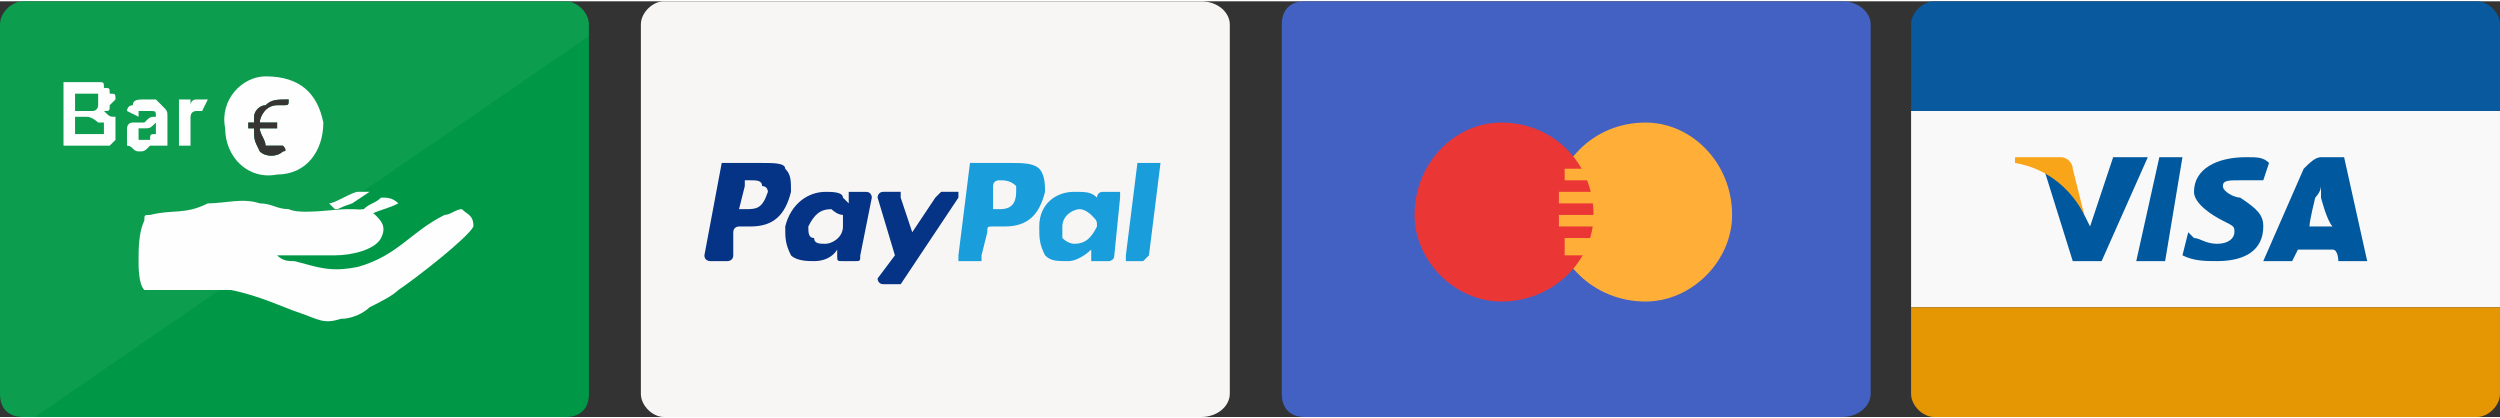
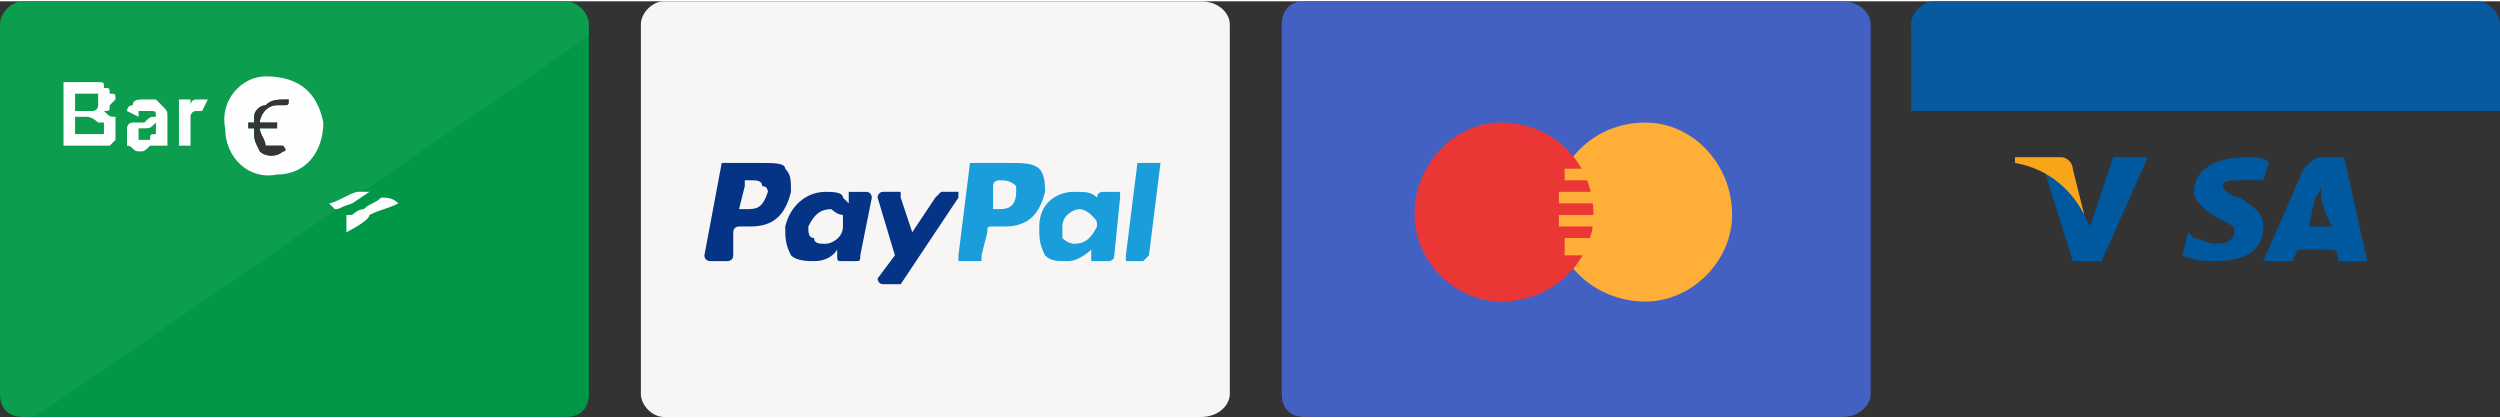
<svg xmlns="http://www.w3.org/2000/svg" xml:space="preserve" width="55.348mm" height="9.261mm" version="1.1" style="shape-rendering:geometricPrecision; text-rendering:geometricPrecision; image-rendering:optimizeQuality; fill-rule:evenodd; clip-rule:evenodd" viewBox="0 0 433 72">
  <rect x="0" y="0" width="433" height="72" fill="#333333" stroke="none" />
  <defs>
    <style type="text/css">
   
    .fil12 {fill:#FEFEFE}
    .fil13 {fill:#2B2A29}
    .fil11 {fill:#009846}
    .fil3 {fill:#00589F}
    .fil9 {fill:#053385}
    .fil1 {fill:#09599E}
    .fil10 {fill:#199DDB}
    .fil5 {fill:#4361C3}
    .fil2 {fill:#E59703}
    .fil7 {fill:#EB3636}
    .fil8 {fill:#F7F6F4}
    .fil4 {fill:#F9A51A}
    .fil0 {fill:#F9F9F9}
    .fil6 {fill:#FFAF38}
    .fil15 {fill:#FEFEFE;fill-rule:nonzero}
    .fil14 {fill:white;fill-opacity:0.051}
   
  </style>
  </defs>
  <g id="Ebene_x0020_1">
-     <rect class="fil0" x="331" y="19" width="101.996" height="33.998" />
    <path class="fil1" d="M335 0l94 0c2,0 4,2 4,4l0 15 -102 0 0 -15c0,-2 2,-4 4,-4z" />
-     <path class="fil2" d="M331 53l102 0 0 15c0,2 -2,4 -4,4l-94 0c-2,0 -4,-2 -4,-4l0 -15 0 0z" />
-     <polygon class="fil3" points="370,45 374,27 378,27 375,45 " />
    <path class="fil3" d="M393 28c-1,-1 -2,-1 -4,-1 -5,0 -9,2 -9,6 0,2 3,4 5,5 2,1 2,1 2,2 0,1 -1,2 -3,2 -2,0 -3,-1 -4,-1l-1 -1 -1 4c2,1 4,1 6,1 5,0 8,-2 8,-6 0,-2 -1,-3 -4,-5 -1,0 -3,-1 -3,-2 0,-1 1,-1 3,-1 2,0 3,0 4,0l0 0 1 -3z" />
    <g>
      <path class="fil3" d="M406 27l-4 0c-1,0 -2,1 -3,2l-7 16 5 0c0,0 1,-2 1,-2 1,0 6,0 6,0 1,0 1,2 1,2l5 0 -4 -18 0 0zm-6 12c0,-1 1,-5 1,-5 0,0 1,-1 1,-2l0 2c0,0 1,4 2,5l-4 0 0 0z" />
    </g>
    <g>
      <path class="fil3" d="M366 27l-4 12 -1 -2c-1,-3 -4,-6 -7,-8l5 16 5 0 8 -18 -6 0 0 0zm0 0l0 0 0 0z" />
    </g>
    <path class="fil4" d="M357 27l-8 0 0 1c6,1 10,5 12,9l-2 -8c0,-1 -1,-2 -2,-2z" />
    <path class="fil5" d="M226 0l93 0c3,0 5,2 5,4l0 64c0,2 -2,4 -5,4l-93 0c-3,0 -4,-2 -4,-4l0 -64c0,-2 1,-4 4,-4z" />
    <path class="fil6" d="M285 21c8,0 15,7 15,16 0,8 -7,15 -15,15 -9,0 -16,-7 -16,-15 0,-9 7,-16 16,-16z" />
    <rect class="fil6" x="271" y="29" width="10.626" height="2.124" />
    <path class="fil7" d="M260 52c-8,0 -15,-7 -15,-15 0,-9 7,-16 15,-16 9,0 16,7 16,16 0,8 -7,15 -16,15z" />
    <path class="fil6" d="M271 44l0 -3 14 0 0 3 -14 0zm0 -15l14 0 0 2 -14 0 0 -2zm13 6l-14 0 0 -2 14 0 0 2 0 0zm0 4l-14 0 0 -2 14 0 0 2 0 0z" />
    <path class="fil8" d="M115 0l93 0c3,0 5,2 5,4l0 64c0,2 -2,4 -5,4l-93 0c-2,0 -4,-2 -4,-4l0 -64c0,-2 2,-4 4,-4z" />
    <path class="fil9" d="M166 34l-10 15c0,0 0,0 0,0l-3 0c-1,0 -1,-1 -1,-1l3 -4 -3 -10c0,0 0,-1 1,-1l3 0c0,0 0,1 0,1l2 6 4 -6c0,0 1,-1 1,-1l3 0c0,0 0,1 0,1zm-18 11l-2 0c-1,0 -1,0 -1,-1l0 -1c0,0 -1,2 -4,2 -1,0 -3,0 -4,-1 -1,-2 -1,-3 -1,-5 1,-4 4,-6 7,-6 1,0 3,0 3,1l1 1 0 -1c0,0 0,-1 0,-1l3 0c1,0 1,1 1,1l-2 10c0,1 0,1 -1,1zm-2 -8c-1,0 -2,-1 -2,-1 -2,0 -3,1 -4,3 0,1 0,2 1,2 0,1 1,1 2,1 1,0 3,-1 3,-3 0,-1 0,-1 0,-2zm-16 2l-2 0c0,0 -1,0 -1,1l0 4c0,1 -1,1 -1,1l-3 0c0,0 -1,0 -1,-1l3 -16c0,0 0,0 1,0l6 0c2,0 4,0 4,1 1,1 1,2 1,4 -1,4 -3,6 -7,6zm2 -7c0,-1 -1,-1 -2,-1l-1 0c0,0 0,0 0,1l-1 4 1 0c2,0 3,0 4,-3 0,0 0,-1 -1,-1z" />
    <path class="fil10" d="M199 44c-1,1 -1,1 -1,1l-3 0c0,0 0,0 0,-1l2 -16c0,0 0,0 1,0l3 0c0,0 0,0 0,0l-2 16zm-7 1l-3 0c0,0 0,0 0,-1l0 -1c0,0 -2,2 -4,2 -2,0 -3,0 -4,-1 -1,-2 -1,-3 -1,-5 0,-4 3,-6 6,-6 2,0 3,0 4,1l0 1 0 -1c0,0 0,-1 1,-1l3 0c0,0 0,1 0,1l-1 10c0,1 -1,1 -1,1zm-3 -8c0,0 -1,-1 -2,-1 -1,0 -3,1 -3,3 0,1 0,2 0,2 1,1 2,1 2,1 2,0 3,-1 4,-3 0,-1 0,-1 -1,-2zm-15 2l-2 0c-1,0 -1,0 -1,1l-1 4c0,1 0,1 0,1l-4 0c0,0 0,0 0,-1l2 -16c0,0 1,0 1,0l6 0c2,0 4,0 5,1 1,1 1,3 1,4 -1,4 -3,6 -7,6zm2 -7c-1,-1 -2,-1 -3,-1l0 0c0,0 -1,0 -1,1l0 4 1 0c1,0 3,0 3,-3 0,0 0,-1 0,-1z" />
    <path class="fil11" d="M4 0l94 0c2,0 4,2 4,4l0 64c0,3 -2,4 -4,4l-94 0c-2,0 -4,-1 -4,-4l0 -64c0,-2 2,-4 4,-4z" />
-     <path class="fil12" d="M25 50c3,0 6,0 8,0 3,0 5,0 7,0 5,1 9,3 12,4 3,1 4,2 7,1 2,0 4,-1 5,-2 2,-1 4,-2 5,-3 3,-2 12,-9 13,-11 0,-2 -1,-2 -2,-3 -1,0 -2,1 -3,1 -6,3 -8,7 -15,9 -5,1 -7,0 -11,-1 -1,0 -2,0 -3,-1 1,0 2,0 5,0 2,0 3,0 5,0 3,0 7,-1 8,-3 1,-2 0,-3 -1,-4 -1,-1 -3,-1 -5,-1 -2,0 -8,1 -10,0 -2,0 -3,-1 -5,-1 -3,-1 -6,0 -9,0 -4,2 -6,1 -10,2 -1,0 -1,0 -1,1 -1,2 -1,5 -1,7 0,1 0,4 1,5z" />
    <path class="fil12" d="M44 21c0,0 0,-1 0,-1 0,-1 1,-2 2,-2 1,-1 2,-1 4,-1 0,1 0,1 -1,1 0,0 -1,0 -1,0 -2,0 -3,2 -3,3 1,0 2,0 3,0l0 1 -3 0c0,1 1,2 1,3 1,0 2,0 3,0 0,0 1,1 0,1 -1,1 -3,1 -4,0 -1,-2 -1,-2 -1,-4l-1 0 0 -1 1 0zm2 -8c-4,0 -8,4 -7,9 0,5 4,9 9,8 5,0 8,-4 8,-9 -1,-5 -4,-8 -10,-8z" />
-     <path class="fil13" d="M44 21l-1 0 0 1 1 0c0,2 0,2 1,4 1,1 3,1 4,0 1,0 0,-1 0,-1 -1,0 -2,0 -3,0 0,-1 -1,-2 -1,-3l3 0 0 -1c-1,0 -2,0 -3,0 0,-1 1,-3 3,-3 0,0 1,0 1,0 1,0 1,0 1,-1 -2,0 -3,0 -4,1 -1,0 -2,1 -2,2 0,0 0,1 0,1z" />
+     <path class="fil13" d="M44 21l-1 0 0 1 1 0c0,2 0,2 1,4 1,1 3,1 4,0 1,0 0,-1 0,-1 -1,0 -2,0 -3,0 0,-1 -1,-2 -1,-3l3 0 0 -1c-1,0 -2,0 -3,0 0,-1 1,-3 3,-3 0,0 1,0 1,0 1,0 1,0 1,-1 -2,0 -3,0 -4,1 -1,0 -2,1 -2,2 0,0 0,1 0,1" />
    <path class="fil12" d="M60 40c0,0 4,-2 4,-3 2,-1 3,-1 5,-2 0,0 0,0 0,0 0,0 0,0 0,0 -1,-1 -2,-1 -3,-1 -1,1 -2,1 -3,2 -1,0 -2,1 -2,1 -1,0 -1,0 -1,0 0,1 0,1 0,1 0,1 0,1 0,2z" />
    <path class="fil12" d="M57 35l1 1c1,0 0,0 3,-1 0,0 3,-2 3,-2 0,0 -1,0 -2,0 -1,0 -4,2 -5,2z" />
    <path class="fil14" d="M4 72l2 0 96 -66 0 -2c0,-2 -2,-4 -4,-4l-94 0c-2,0 -4,2 -4,4l0 64c0,3 2,4 4,4z" enable-background="new    " />
    <path class="fil15" d="M11 14l4 0c1,0 2,0 2,0 1,0 1,0 1,1 1,0 1,0 1,1 1,0 1,0 1,1 0,0 -1,1 -1,1 0,1 0,1 -1,1 1,1 1,1 2,1 0,1 0,1 0,2 0,1 0,1 0,2 0,0 -1,1 -1,1 -1,0 -1,0 -2,0 0,0 -1,0 -2,0l-4 0 0 -11zm2 2l0 3 2 0c0,0 1,0 1,0 1,0 1,-1 1,-1 0,0 0,0 0,-1 0,0 0,0 0,-1 0,0 0,0 -1,0 0,0 -1,0 -2,0l-1 0zm0 4l0 3 2 0c1,0 1,0 2,0 0,0 0,0 1,0 0,0 0,-1 0,-1 0,0 0,-1 0,-1 -1,0 -1,0 -1,0 0,0 -1,-1 -2,-1l-2 0z" />
    <path id="1" class="fil15" d="M24 20l-2 -1c0,0 0,-1 1,-1 0,-1 1,-1 2,-1 1,0 2,0 2,0 1,1 1,1 1,1 1,1 1,1 1,2l0 3c0,0 0,1 0,1 0,1 0,1 0,1l-2 0c0,0 0,0 0,0 0,0 0,0 0,0 -1,0 -1,0 -1,0 -1,1 -1,1 -2,1 -1,0 -1,-1 -2,-1 0,-1 0,-1 0,-2 0,0 0,-1 0,-1 0,0 0,-1 1,-1 0,0 1,0 2,0 1,-1 1,-1 2,-1l0 0c0,-1 0,-1 -1,-1 0,0 0,0 -1,0 0,0 -1,0 -1,0 0,0 0,0 0,1zm3 1c-1,1 -1,1 -2,1 0,0 -1,0 -1,0 0,0 0,1 0,1 0,0 0,1 0,1 0,0 1,0 1,0 0,0 1,0 1,0 0,-1 0,-1 1,-1 0,0 0,-1 0,-1l0 -1z" />
    <path id="2" class="fil15" d="M33 25l-2 0 0 -8 2 0 0 1c0,0 0,-1 1,-1 0,0 0,0 1,0 0,0 1,0 1,0l-1 2c0,0 0,0 -1,0 0,0 0,0 0,0 -1,0 -1,1 -1,1 0,1 0,1 0,3l0 2z" />
  </g>
</svg>